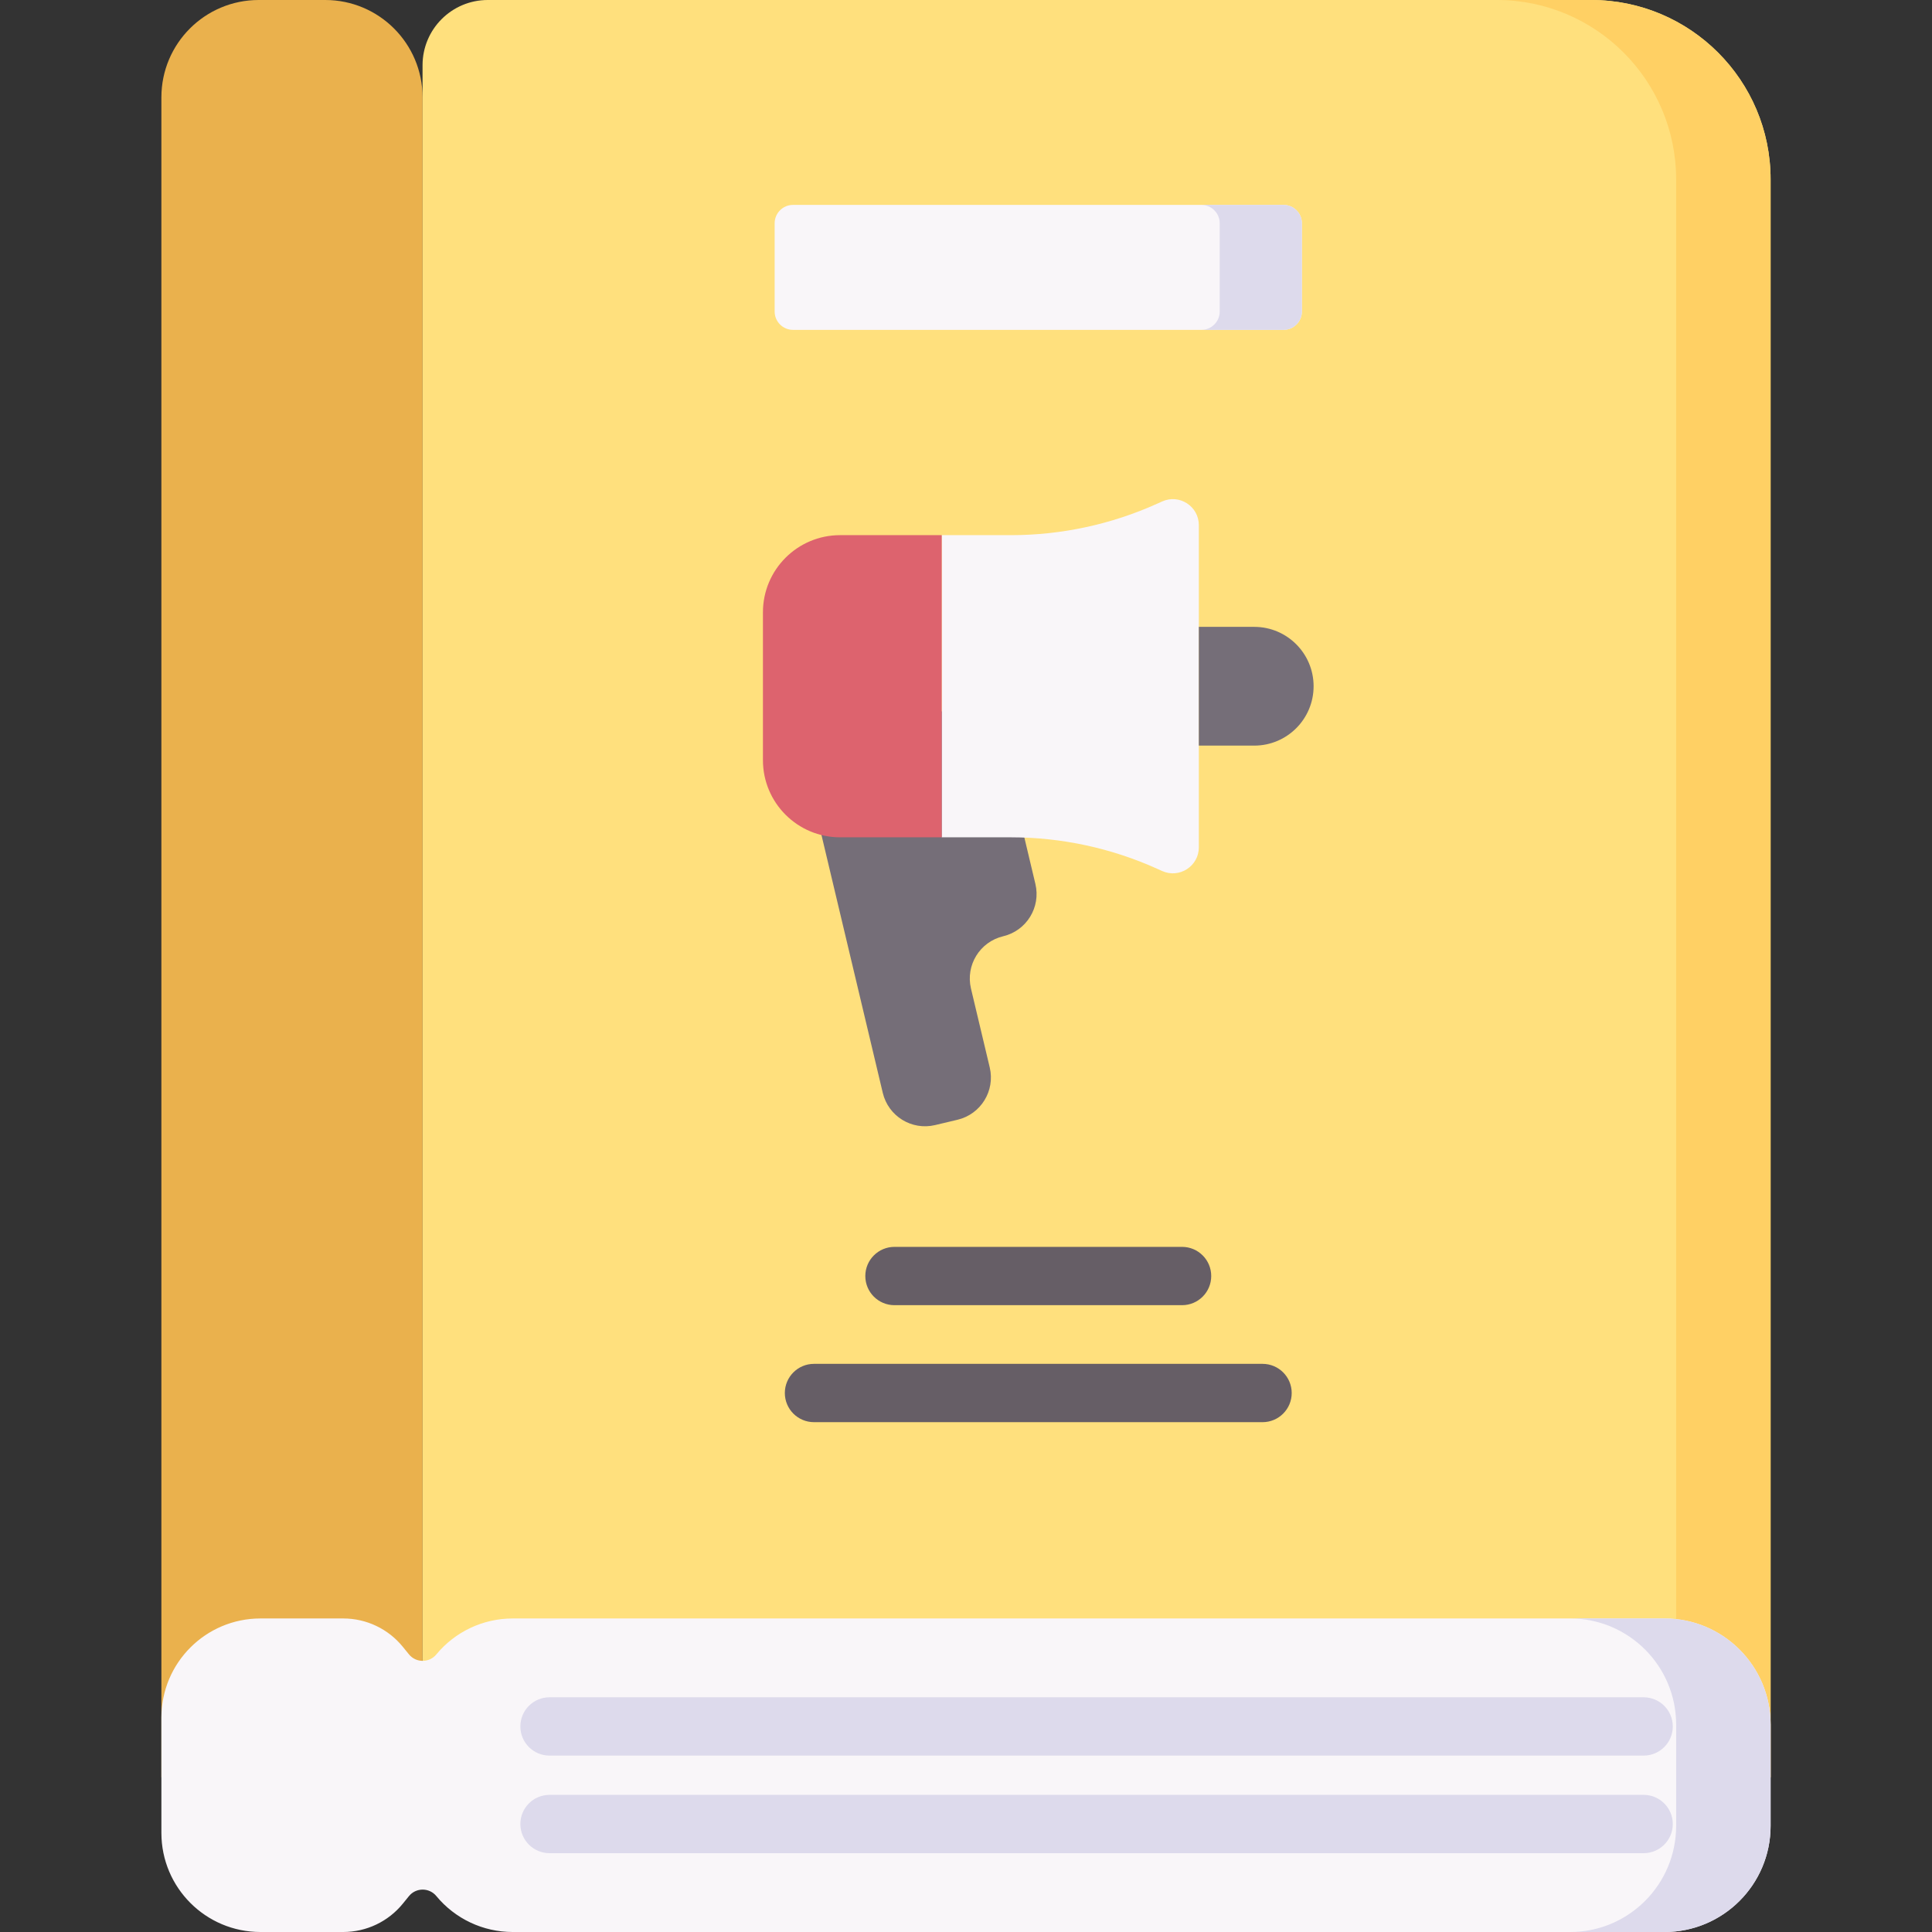
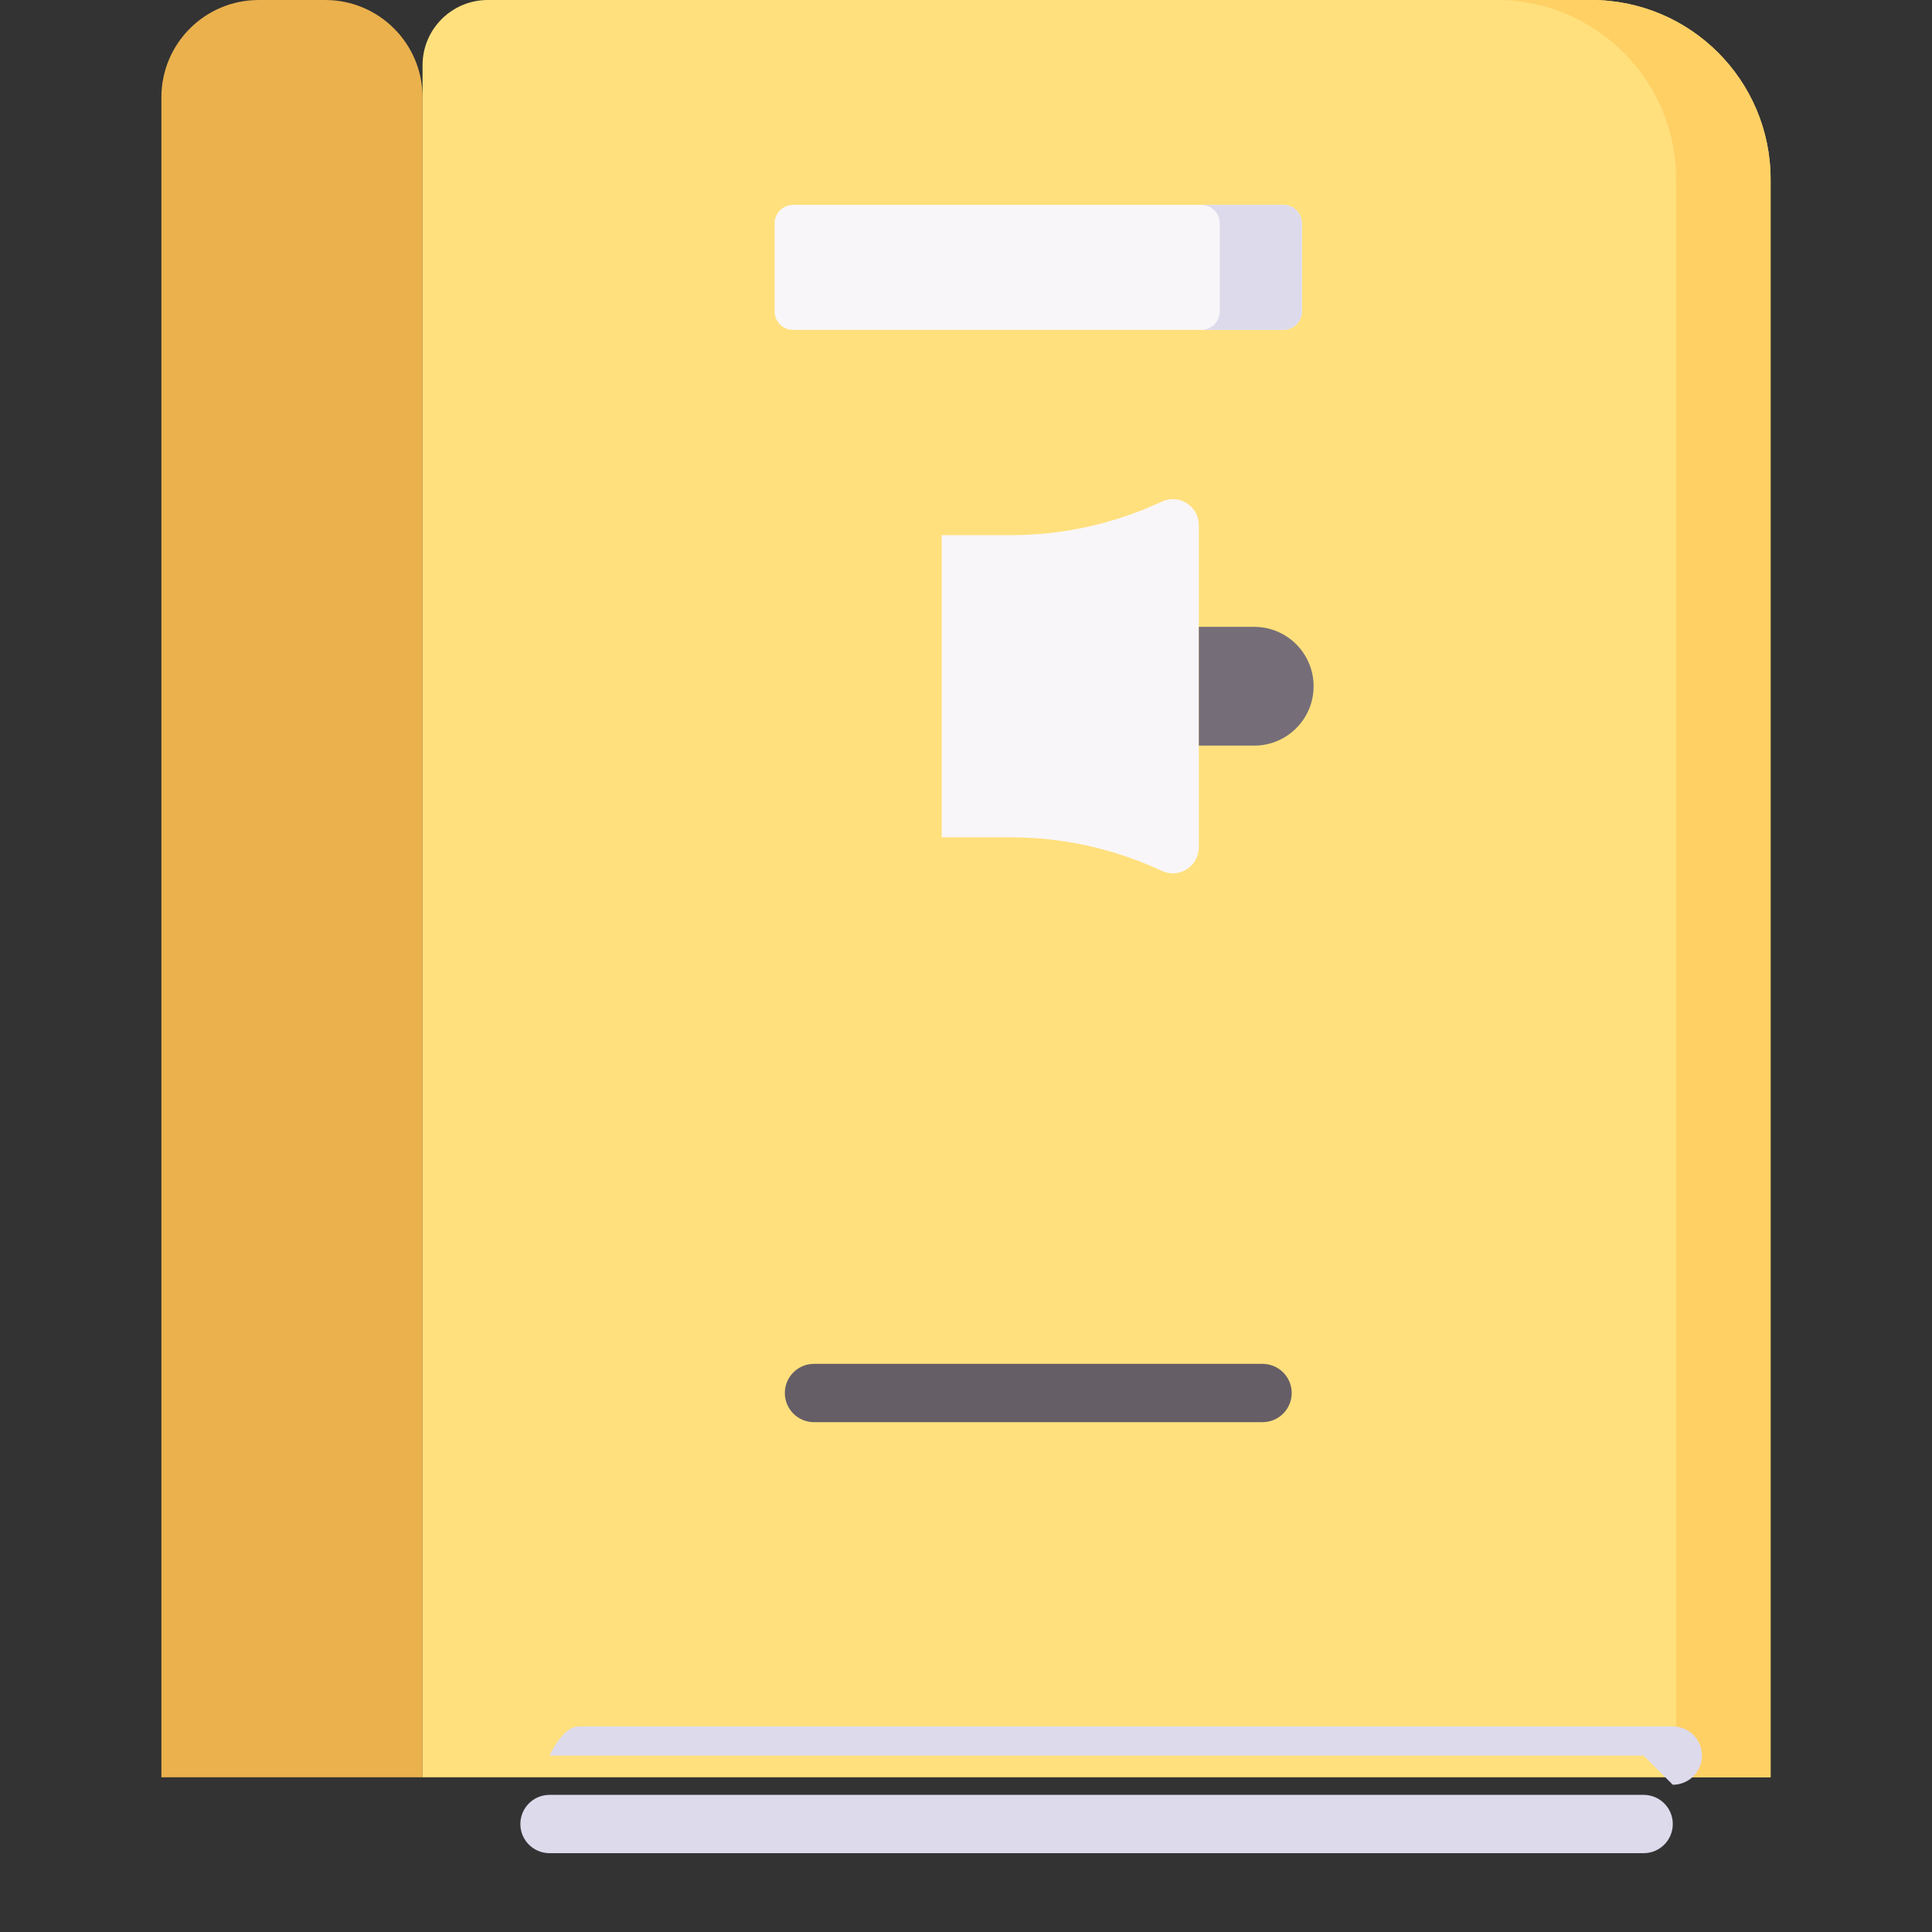
<svg xmlns="http://www.w3.org/2000/svg" id="Capa_1" height="512" viewBox="0 0 512 512" width="512">
  <rect x="0" y="0" width="512" height="512" fill="#333333" stroke="none" />
  <g>
    <path d="m111.981 471.005h-69.21v-445.214c0-14.244 11.547-25.791 25.792-25.791h17.627c14.244 0 25.791 11.547 25.791 25.791z" fill="#eab14d" />
    <path d="m469.229 471.005h-357.248v-445.214-8.505c0-9.547 7.739-17.286 17.286-17.286h292.416c26.259 0 47.545 21.287 47.545 47.545v423.46z" fill="#ffe07d" />
    <path d="m421.683 0h-25.035c26.259 0 47.545 21.287 47.545 47.545v423.46h25.035v-423.46c.001-26.258-21.286-47.545-47.545-47.545z" fill="#ffd064" />
-     <path d="m115.627 438.441c-1.886 2.284-5.39 2.27-7.258-.029l-1.62-1.994c-3.86-4.751-9.655-7.509-15.776-7.509h-21.947c-14.5 0-26.254 11.754-26.254 26.254v30.582c0 14.5 11.754 26.254 26.254 26.254h21.948c6.121 0 11.917-2.759 15.776-7.509l1.62-1.994c1.868-2.299 5.372-2.312 7.257-.029 4.983 6.036 12.402 9.532 20.23 9.532h305.258c15.527 0 28.114-12.587 28.114-28.114v-26.863c0-15.527-12.587-28.114-28.114-28.114h-305.258c-7.828.002-15.246 3.497-20.23 9.533z" fill="#f9f6f9" />
    <g>
-       <path d="m441.115 428.91h-25.035c15.527 0 28.114 12.587 28.114 28.114v26.863c0 15.527-12.587 28.114-28.114 28.114h25.035c15.527 0 28.114-12.587 28.114-28.114v-26.863c0-15.527-12.587-28.114-28.114-28.114z" fill="#dddaec" />
-     </g>
+       </g>
    <g>
      <g>
-         <path d="m435.581 465.252h-289.953c-4.268 0-7.726-3.459-7.726-7.726s3.459-7.726 7.726-7.726h289.953c4.268 0 7.726 3.459 7.726 7.726s-3.458 7.726-7.726 7.726z" fill="#dddaec" />
+         <path d="m435.581 465.252h-289.953s3.459-7.726 7.726-7.726h289.953c4.268 0 7.726 3.459 7.726 7.726s-3.458 7.726-7.726 7.726z" fill="#dddaec" />
      </g>
      <g>
        <path d="m435.581 491.11h-289.953c-4.268 0-7.726-3.459-7.726-7.726s3.459-7.726 7.726-7.726h289.953c4.268 0 7.726 3.459 7.726 7.726s-3.458 7.726-7.726 7.726z" fill="#dddaec" />
      </g>
    </g>
    <path d="m340.144 87.419h-129.984c-2.69 0-4.871-2.181-4.871-4.871v-23.375c0-2.69 2.181-4.871 4.871-4.871h129.984c2.69 0 4.871 2.181 4.871 4.871v23.374c0 2.691-2.181 4.872-4.871 4.872z" fill="#f9f6f9" />
    <path d="m340.144 54.302h-21.776c2.69 0 4.871 2.181 4.871 4.871v23.374c0 2.69-2.181 4.871-4.871 4.871h21.776c2.69 0 4.871-2.181 4.871-4.871v-23.374c0-2.69-2.181-4.871-4.871-4.871z" fill="#dddaec" />
    <g>
-       <path d="m262.162 182.818-48.411 21.861 20.195 84.945c1.47 6.184 7.676 10.006 13.86 8.536l5.949-1.414c6.184-1.47 10.006-7.676 8.536-13.86l-4.971-20.908c-1.47-6.184 2.351-12.39 8.536-13.86 6.184-1.47 10.006-7.676 8.536-13.86z" fill="#756e78" />
      <path d="m267.898 141.822h-18.333v80.076h18.333c13.389 0 26.624 2.851 38.825 8.362l1.253.566c4.561 2.06 9.729-1.275 9.729-6.281v-85.371c0-5.005-5.167-8.341-9.729-6.281l-1.253.566c-12.202 5.512-25.437 8.363-38.825 8.363z" fill="#f9f6f9" />
-       <path d="m249.565 141.822v80.076h-26.933c-11.291 0-20.445-9.153-20.445-20.445v-39.187c0-11.291 9.153-20.445 20.445-20.445h26.933z" fill="#dd636e" />
      <path d="m332.382 197.596h-14.677v-31.472h14.677c8.691 0 15.736 7.045 15.736 15.736 0 8.691-7.046 15.736-15.736 15.736z" fill="#756e78" />
    </g>
    <g>
      <g>
-         <path d="m313.261 345.886h-76.218c-4.268 0-7.726-3.459-7.726-7.726s3.459-7.726 7.726-7.726h76.218c4.268 0 7.726 3.459 7.726 7.726s-3.458 7.726-7.726 7.726z" fill="#665e66" />
-       </g>
+         </g>
      <g>
        <path d="m334.589 376.888h-118.874c-4.268 0-7.726-3.459-7.726-7.726s3.459-7.726 7.726-7.726h118.874c4.268 0 7.726 3.459 7.726 7.726s-3.458 7.726-7.726 7.726z" fill="#665e66" />
      </g>
    </g>
  </g>
</svg>